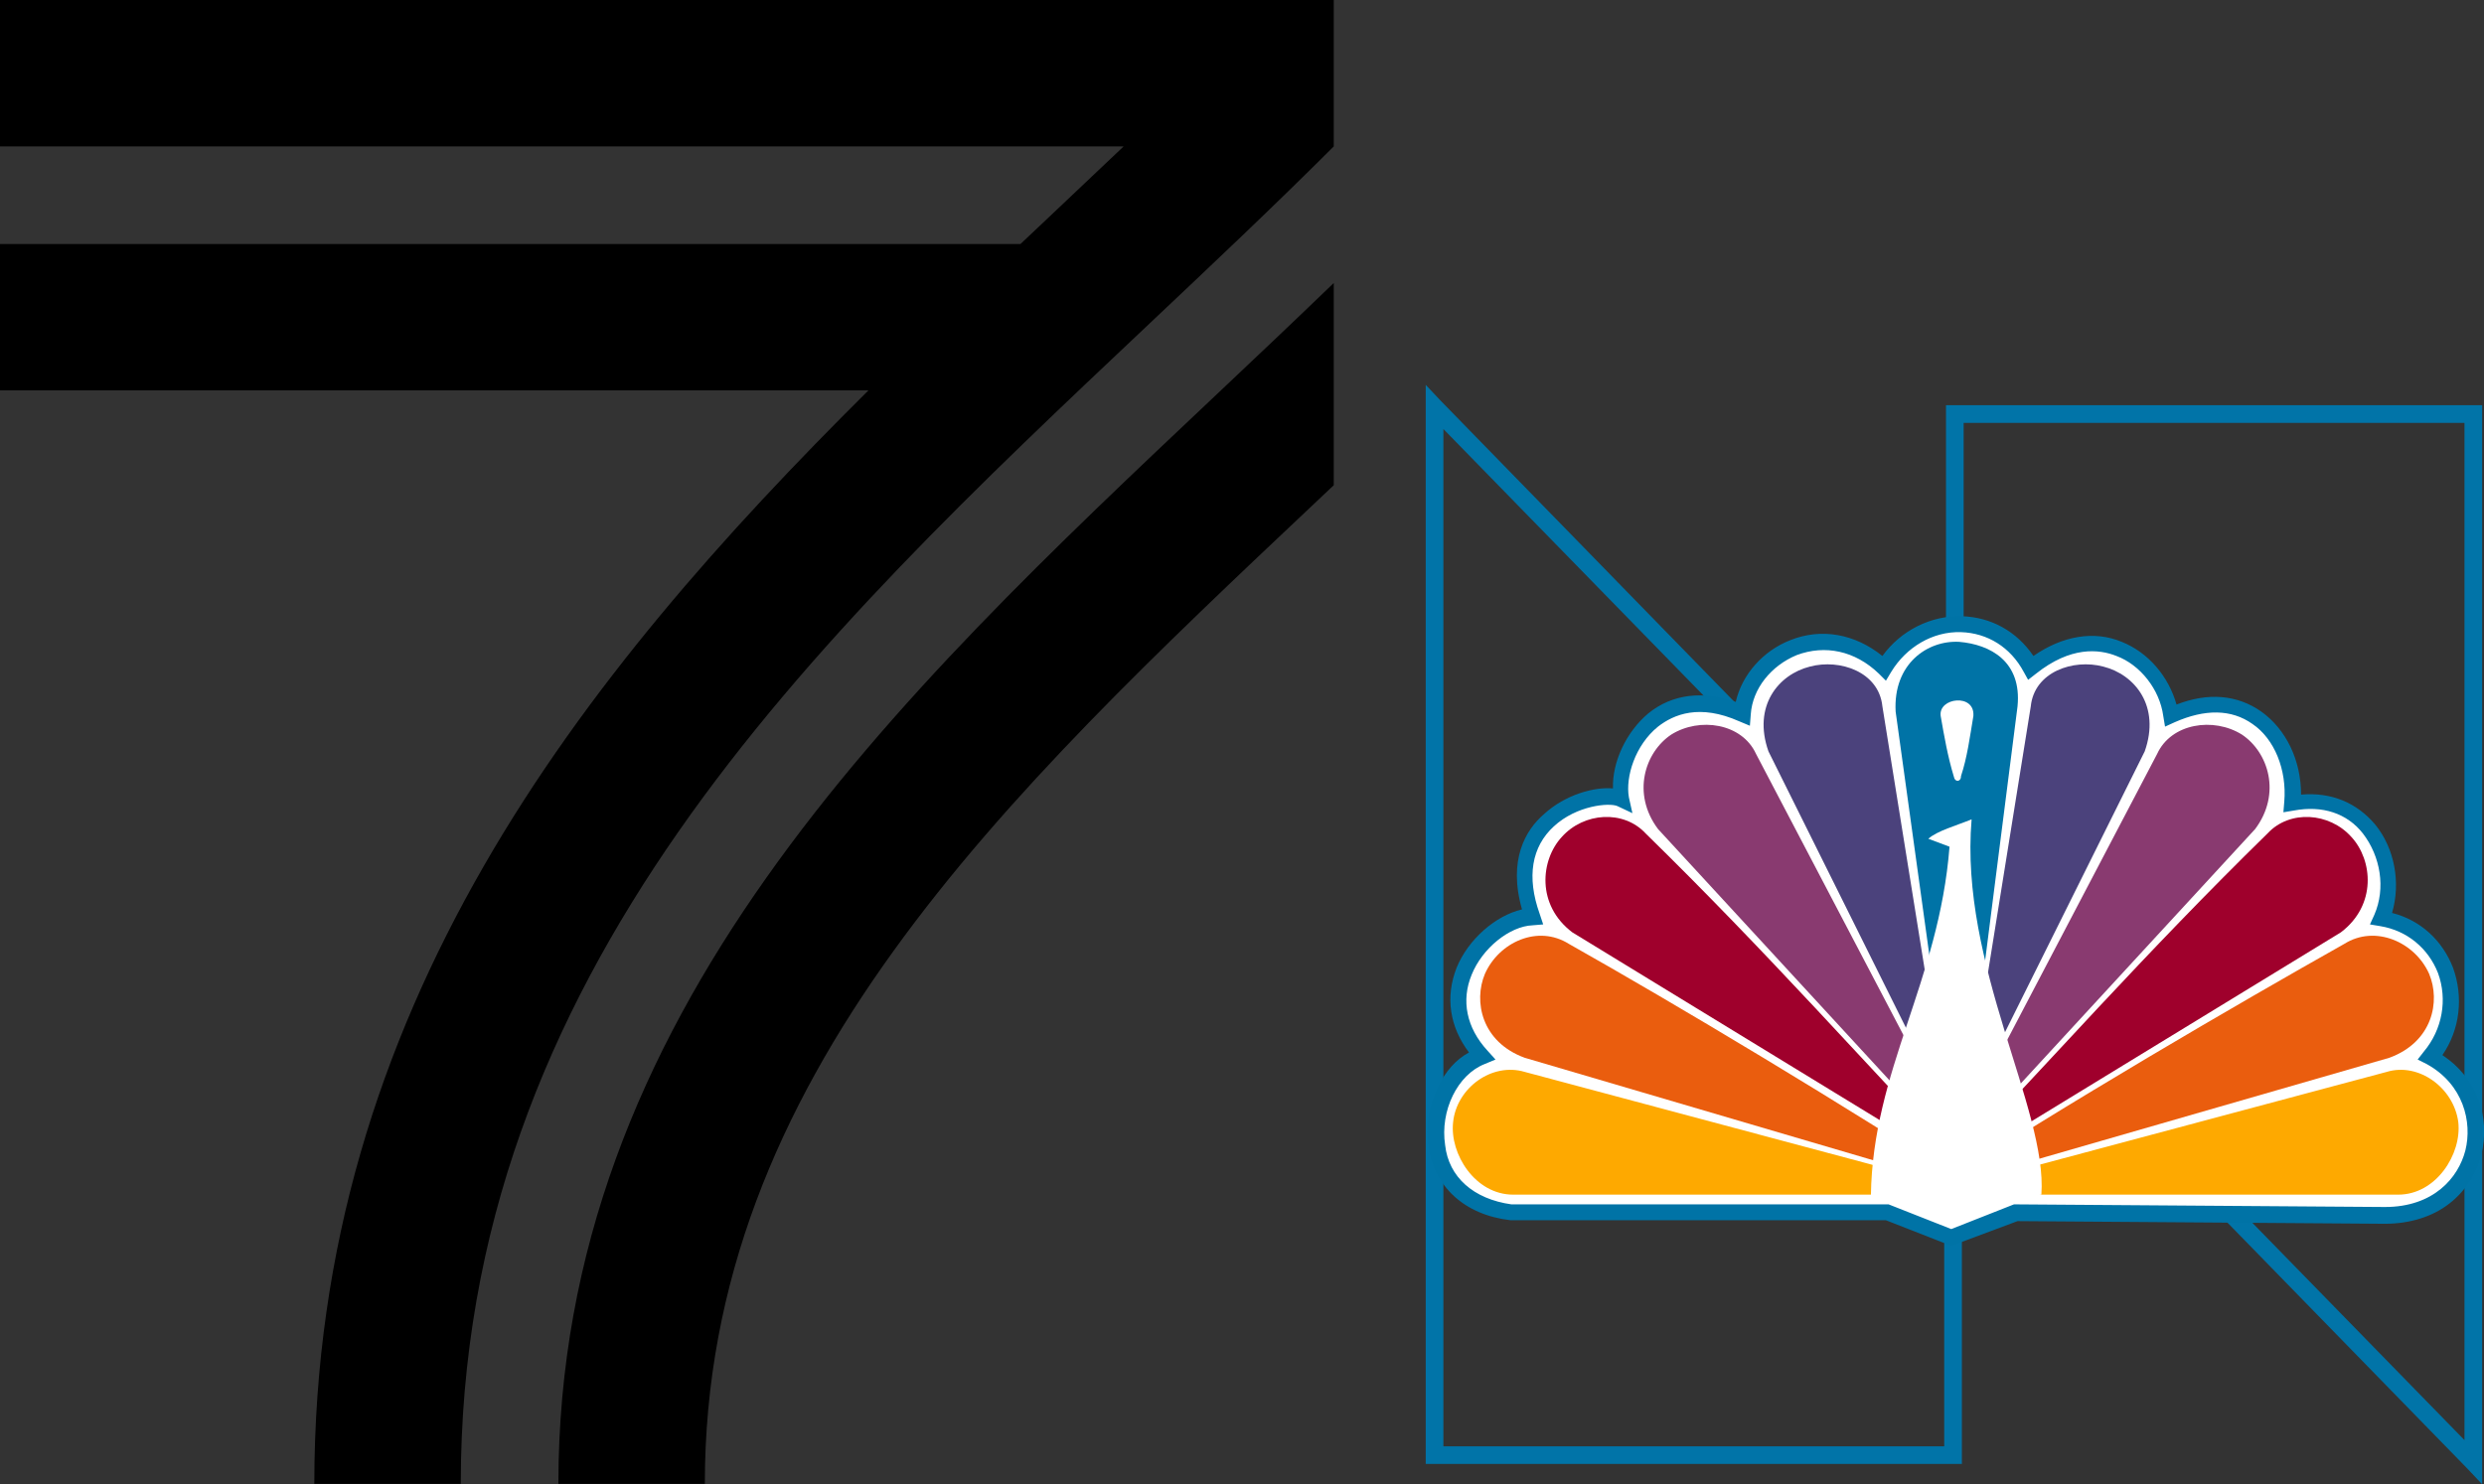
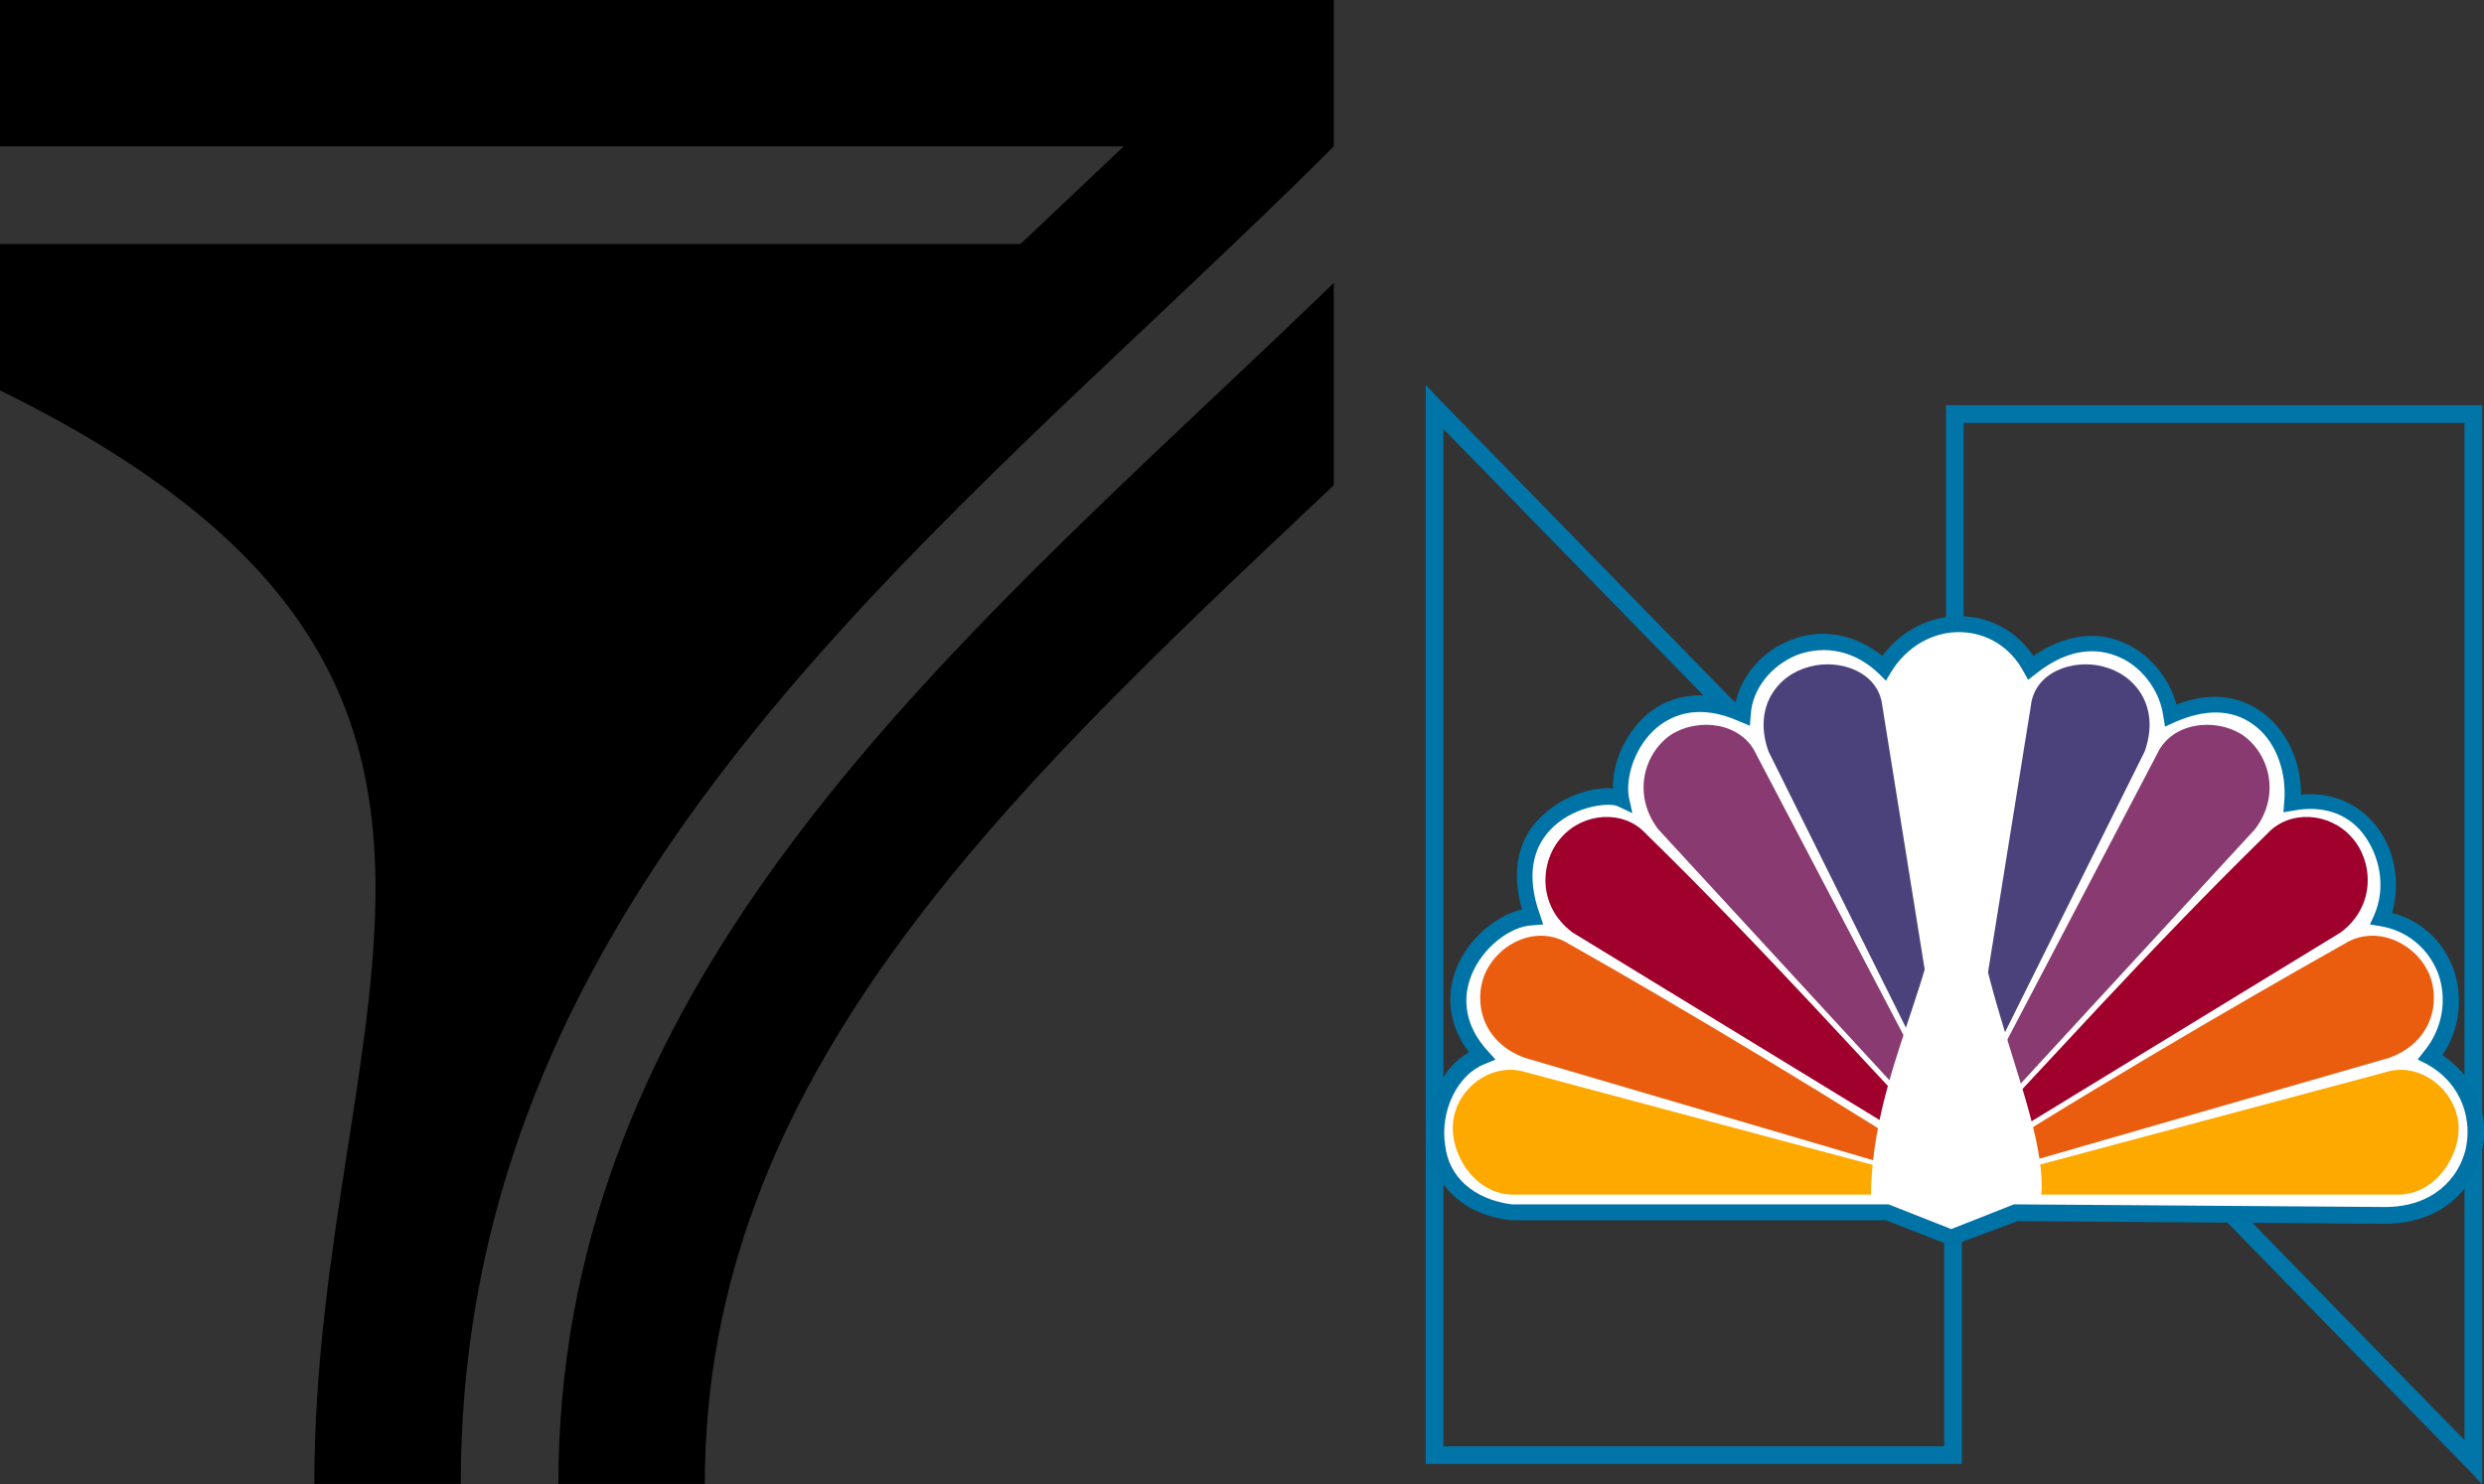
<svg xmlns="http://www.w3.org/2000/svg" xmlns:ns1="http://www.inkscape.org/namespaces/inkscape" xmlns:ns2="http://sodipodi.sourceforge.net/DTD/sodipodi-0.dtd" version="1.1" id="svg10" ns1:version="1.0.1 (3bc2e813f5, 2020-09-07)" ns2:docname="GSEV_1979_2.svg" x="0px" y="0px" viewBox="0 0 334.649 200" xml:space="preserve" width="334.649" height="200">
  <rect x="0" y="0" width="334.649" height="200" fill="#333333" stroke="none" />
  <defs id="defs3911" />
  <ns2:namedview pagecolor="#ffffff" bordercolor="#666666" borderopacity="1" objecttolerance="10" gridtolerance="10" guidetolerance="10" ns1:pageopacity="0" ns1:pageshadow="2" ns1:window-width="1366" ns1:window-height="706" id="namedview3909" showgrid="false" ns1:zoom="0.25" ns1:cx="311.95001" ns1:cy="194.5" ns1:window-x="-8" ns1:window-y="-8" ns1:window-maximized="1" ns1:current-layer="layer1" ns1:document-rotation="0" />
  <style type="text/css" id="style3882">
	.st0{fill:#0174A8;}
	.st1{fill:#FFFFFF;}
	.st2{fill:#0073A6;}
	.st3{fill:#FEA900;}
	.st4{fill:#EA5D0E;}
	.st5{fill:#9F002C;}
	.st6{fill:#893A70;}
	.st7{fill:#4B427C;}
</style>
  <g id="layer1" transform="translate(264.466,75.265)" ns1:groupmode="layer" ns1:label="Layer 1">
    <g id="layer1-7" transform="matrix(1.19,0,0,1.19,-612.412,-490.711)" ns1:label="Layer 1">
      <path id="path2493" ns1:connector-curvature="0" class="st0" d="m 512.7,395 v 1 58.5 0.4 l 0.3,0.3 58.7,60.2 1.7,1.8 V 514.7 396 395 h -1 -58.7 z m 2,2 h 56.7 v 115.2 l -56.7,-58.1 z" />
      <path id="path3188" ns1:connector-curvature="0" class="st0" d="m 453.8,392.7 v 2.5 118.7 1 h 1 58.7 1 v -1 -58.5 -0.4 l -0.3,-0.3 -58.7,-60.2 z m 2,5 56.7,58.1 v 57.1 h -56.7 z" />
      <g id="g3889">
        <path id="path3190_1_" ns1:connector-curvature="0" ns2:nodetypes="cccccccccccccccc" class="st1" d="M 463.5,486.4 H 506 l 7.3,2.9 7.3,-2.9 41.8,0.3 c 11.4,0 13.6,-13.2 5.1,-17.9 4.8,-5.7 1.9,-14.6 -5.5,-15.7 2.5,-5.9 -1.5,-14.6 -10,-13 0.6,-7 -4.9,-14 -13.7,-9.9 -0.9,-6 -7.9,-11.7 -15.8,-5.4 -3.8,-6.9 -12.8,-6.3 -16.6,0 -6.8,-6.4 -15.6,-1.3 -16.1,5.2 -9.6,-4.4 -14.7,4.7 -13.7,9.6 -2.6,-1.2 -14.2,1.8 -10.1,13.4 -5.3,0.3 -12.3,8.6 -5.8,15.7 -6.8,2.5 -8.3,16.3 3.3,17.7 z" />
        <path class="st2" d="m 513.3,490.2 -7.4,-2.9 h -42.4 -0.1 c -5.2,-0.6 -8.7,-3.8 -9.3,-8.5 -0.3,-2.2 0.1,-4.6 1.1,-6.6 0.8,-1.7 2,-3.1 3.5,-3.9 -2.2,-2.9 -2.7,-6.3 -1.4,-9.6 1.3,-3.2 4.4,-5.9 7.4,-6.6 -1.6,-5.6 0.4,-9 2.5,-10.8 2.4,-2.2 5.7,-3.1 7.8,-2.9 -0.1,-3 1.5,-6.4 4,-8.5 2.7,-2.2 6.2,-2.6 9.9,-1.3 0.7,-3.1 3.1,-5.8 6.2,-7 3.5,-1.4 7.3,-0.7 10.4,1.8 2.1,-2.9 5.5,-4.6 9,-4.5 3.3,0.1 6.2,1.7 8.1,4.5 3.3,-2.3 6.9,-2.9 10,-1.6 3,1.2 5.3,3.9 6.2,7.1 3.6,-1.4 6.9,-1.1 9.6,0.8 2.8,2 4.5,5.5 4.5,9.4 3.4,-0.3 6.3,0.9 8.4,3.4 2.2,2.7 2.9,6.6 1.9,10 3.2,0.8 5.7,3.1 6.9,6.2 1.2,3.3 0.8,7 -1.2,9.9 3.8,2.5 5.5,6.9 4.4,11.3 -0.6,2.2 -1.8,4.1 -3.6,5.5 -1.9,1.5 -4.5,2.3 -7.3,2.3 l -41.6,-0.3 z m -49.8,-4.7 h 42.7 l 7.1,2.8 7.1,-2.8 42,0.3 c 5.5,0 8.3,-3.3 9.1,-6.4 0.8,-3.2 -0.2,-7.5 -4.4,-9.8 l -1,-0.5 0.7,-0.9 c 2.1,-2.5 2.7,-5.9 1.6,-8.9 -1.1,-2.8 -3.5,-4.8 -6.5,-5.3 l -1.2,-0.2 0.5,-1.1 c 1.3,-3 0.7,-6.6 -1.3,-9.2 -1.8,-2.3 -4.6,-3.2 -7.8,-2.6 l -1.2,0.2 0.1,-1.2 c 0.3,-3.6 -1.1,-7.1 -3.6,-8.8 -2.4,-1.7 -5.4,-1.7 -8.8,-0.2 l -1.1,0.5 -0.2,-1.2 c -0.4,-3 -2.6,-5.8 -5.3,-6.8 -2,-0.8 -5.2,-1.1 -9.1,2 l -0.9,0.7 -0.5,-0.9 c -1.5,-2.8 -4.1,-4.4 -7.1,-4.5 -3.2,-0.1 -6.2,1.7 -7.9,4.5 l -0.6,1 -0.8,-0.8 c -2.7,-2.6 -6.1,-3.3 -9.3,-2.1 -2.9,1.2 -5,3.8 -5.2,6.7 l -0.1,1.3 -1.2,-0.5 c -4.5,-2 -7.4,-0.8 -9.2,0.6 -2.6,2.1 -3.7,5.7 -3.3,8 l 0.4,1.8 -1.7,-0.8 c -0.9,-0.4 -4.6,-0.1 -7.2,2.3 -2.5,2.3 -3.1,5.7 -1.6,9.9 l 0.4,1.2 -1.2,0.1 c -2.6,0.1 -5.7,2.6 -6.9,5.6 -1.2,2.9 -0.6,6 1.8,8.6 l 0.9,1 -1.2,0.5 c -3.1,1.2 -5.1,5.3 -4.5,9.2 0.4,3.6 3.2,6.1 7.5,6.7 z" id="path3887" />
      </g>
-       <path id="path3218" ns1:connector-curvature="0" ns2:nodetypes="cccccsc" class="st2" d="m 520.8,429.1 -4.6,36.1 -1.7,16.6 -1.7,-10.2 -5.8,-41.9 c -0.3,-5.4 3.6,-8.1 7.2,-7.9 3.5,0.3 7.1,2.2 6.6,7.3 z" />
      <path id="path3194" ns1:connector-curvature="0" ns2:nodetypes="ccccc" class="st1" d="m 513.6,437.1 c 0.1,0.6 0.8,0.6 0.8,-0.1 0.7,-2.1 1,-4.4 1.4,-6.8 0.2,-2.6 -4,-2.1 -3.7,0 0.4,2.3 0.8,4.6 1.5,6.9 z" />
      <path id="path3196" ns1:connector-curvature="0" ns2:nodetypes="cccsc" class="st3" d="m 465,470.5 52,13.9 h -53.3 c -4.3,0 -7.2,-4.6 -6.8,-8.2 0.4,-3.9 4.4,-6.8 8.1,-5.7 z" />
      <path id="path3198" ns1:connector-curvature="0" ns2:nodetypes="cccsc" class="st4" d="m 470,456 c 11.9,6.7 31.8,18.6 46,27.9 l -51,-15 c -4.9,-1.8 -5.8,-6.4 -4.5,-9.5 1.6,-3.6 6,-5.6 9.5,-3.4 z" />
      <path id="path3200" ns1:connector-curvature="0" ns2:nodetypes="cccsc" class="st5" d="m 478.7,443.5 c 13.9,13.6 24.8,26 37.2,39 l -45.5,-27.8 c -4.1,-3.1 -3.6,-8.2 -1.2,-10.8 2.5,-2.8 7,-3.1 9.5,-0.4 z" />
      <path id="path3202" ns1:connector-curvature="0" ns2:nodetypes="cccsc" class="st6" d="m 491.2,434.5 25,47.7 -36.1,-39.2 c -3,-4 -1.5,-8.7 1.5,-10.7 3.2,-2 8,-1.3 9.6,2.2 z" />
      <path id="path3204" ns1:connector-curvature="0" ns2:nodetypes="cccccsc" class="st7" d="m 505.5,429.1 5.8,36.1 3.2,16.7 -3.7,-11.1 -18.2,-36.6 c -1.8,-5.1 1.1,-8.7 4.7,-9.6 3.4,-0.9 7.8,0.6 8.2,4.5 z" />
      <path id="path3208" ns1:connector-curvature="0" ns2:nodetypes="cccsc" class="st3" d="m 562.6,470.5 -52,13.9 h 53.3 c 4.3,0 7.2,-4.6 6.8,-8.2 -0.5,-3.9 -4.5,-6.8 -8.1,-5.7 z" />
      <path id="path3210" ns1:connector-curvature="0" ns2:nodetypes="cccsc" class="st4" d="m 557.8,456 c -11.9,6.7 -32,18.4 -46.2,27.7 l 51.3,-14.8 c 4.9,-1.8 5.8,-6.4 4.5,-9.5 -1.6,-3.6 -6.1,-5.6 -9.6,-3.4 z" />
      <path id="path3212" ns1:connector-curvature="0" ns2:nodetypes="cccsc" class="st5" d="m 549.1,443.5 c -13.9,13.6 -24.8,26 -37.2,39 l 45.5,-27.8 c 4.1,-3.1 3.6,-8.2 1.2,-10.8 -2.5,-2.8 -7,-3.1 -9.5,-0.4 z" />
      <path id="path3214" ns1:connector-curvature="0" ns2:nodetypes="cccsc" class="st6" d="m 536.6,434.5 -25,47.7 36.1,-39.2 c 3,-4 1.5,-8.7 -1.5,-10.7 -3.2,-2 -8,-1.3 -9.6,2.2 z" />
      <path id="path3216" ns1:connector-curvature="0" ns2:nodetypes="cccccsc" class="st7" d="m 522.3,429.1 -5.8,36.1 -3.2,16.7 3.7,-11.1 18.2,-36.6 c 1.8,-5.1 -1.1,-8.7 -4.7,-9.6 -3.4,-0.9 -7.8,0.6 -8.2,4.5 z" />
      <path id="path3192" ns1:connector-curvature="0" ns2:nodetypes="ccccccccc" class="st1" d="m 504.2,484.5 c 0.2,-14.2 7.7,-24.2 8.9,-39.5 l -2.4,-0.9 c 1,-0.9 3.2,-1.5 4.9,-2.2 -1.4,16.5 8.6,32.8 7.9,42.5 l -3.8,0.6 -6.7,2.4 -5.3,-2.2 z" />
    </g>
    <g id="g1436" transform="matrix(0.928,0,0,0.928,-264.466,-75.265)">
      <g id="g863">
-         <path d="m 0,0 v 21.26 h 163.123 c -3.528,3.359 -7.106,6.744 -10.785,10.216 -1.392,1.314 -2.79,2.633 -4.191,3.957 H 0 V 56.693 H 126.075 C 84.383,98.104 45.632,146.603 45.632,215.488 h 21.26 c 0,-74.147 50.856,-122.138 100.037,-168.55 8.908,-8.406 18.12,-17.099 26.699,-25.678 V 0 Z" id="path859" />
+         <path d="m 0,0 v 21.26 h 163.123 c -3.528,3.359 -7.106,6.744 -10.785,10.216 -1.392,1.314 -2.79,2.633 -4.191,3.957 H 0 V 56.693 C 84.383,98.104 45.632,146.603 45.632,215.488 h 21.26 c 0,-74.147 50.856,-122.138 100.037,-168.55 8.908,-8.406 18.12,-17.099 26.699,-25.678 V 0 Z" id="path859" />
        <path d="m 81.064,215.488 h 21.26 c 0,-58.865 43.193,-99.625 88.923,-142.779 0.788,-0.744 1.588,-1.501 2.38,-2.249 V 41.096 C 187.988,46.538 182.268,51.95 176.656,57.246 129.661,101.595 81.064,147.454 81.064,215.488 Z" id="path861" />
      </g>
    </g>
  </g>
</svg>